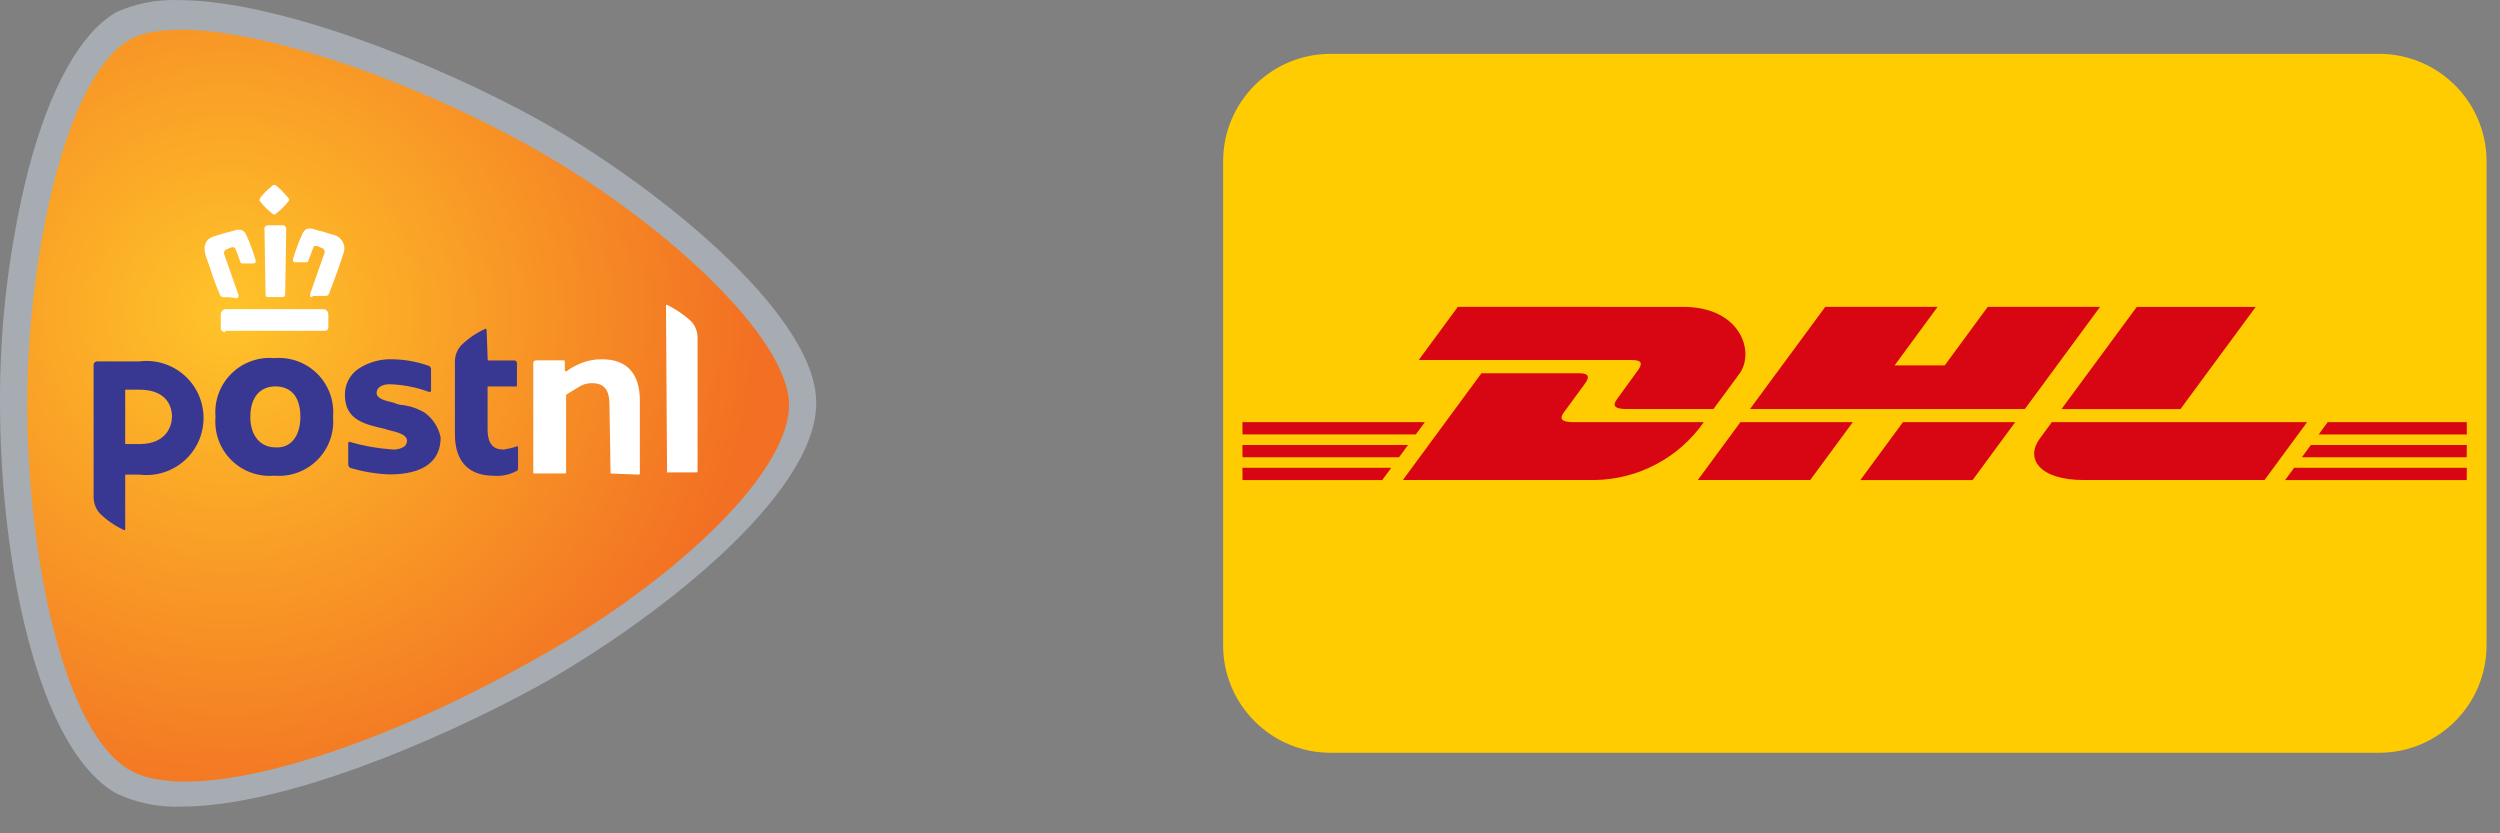
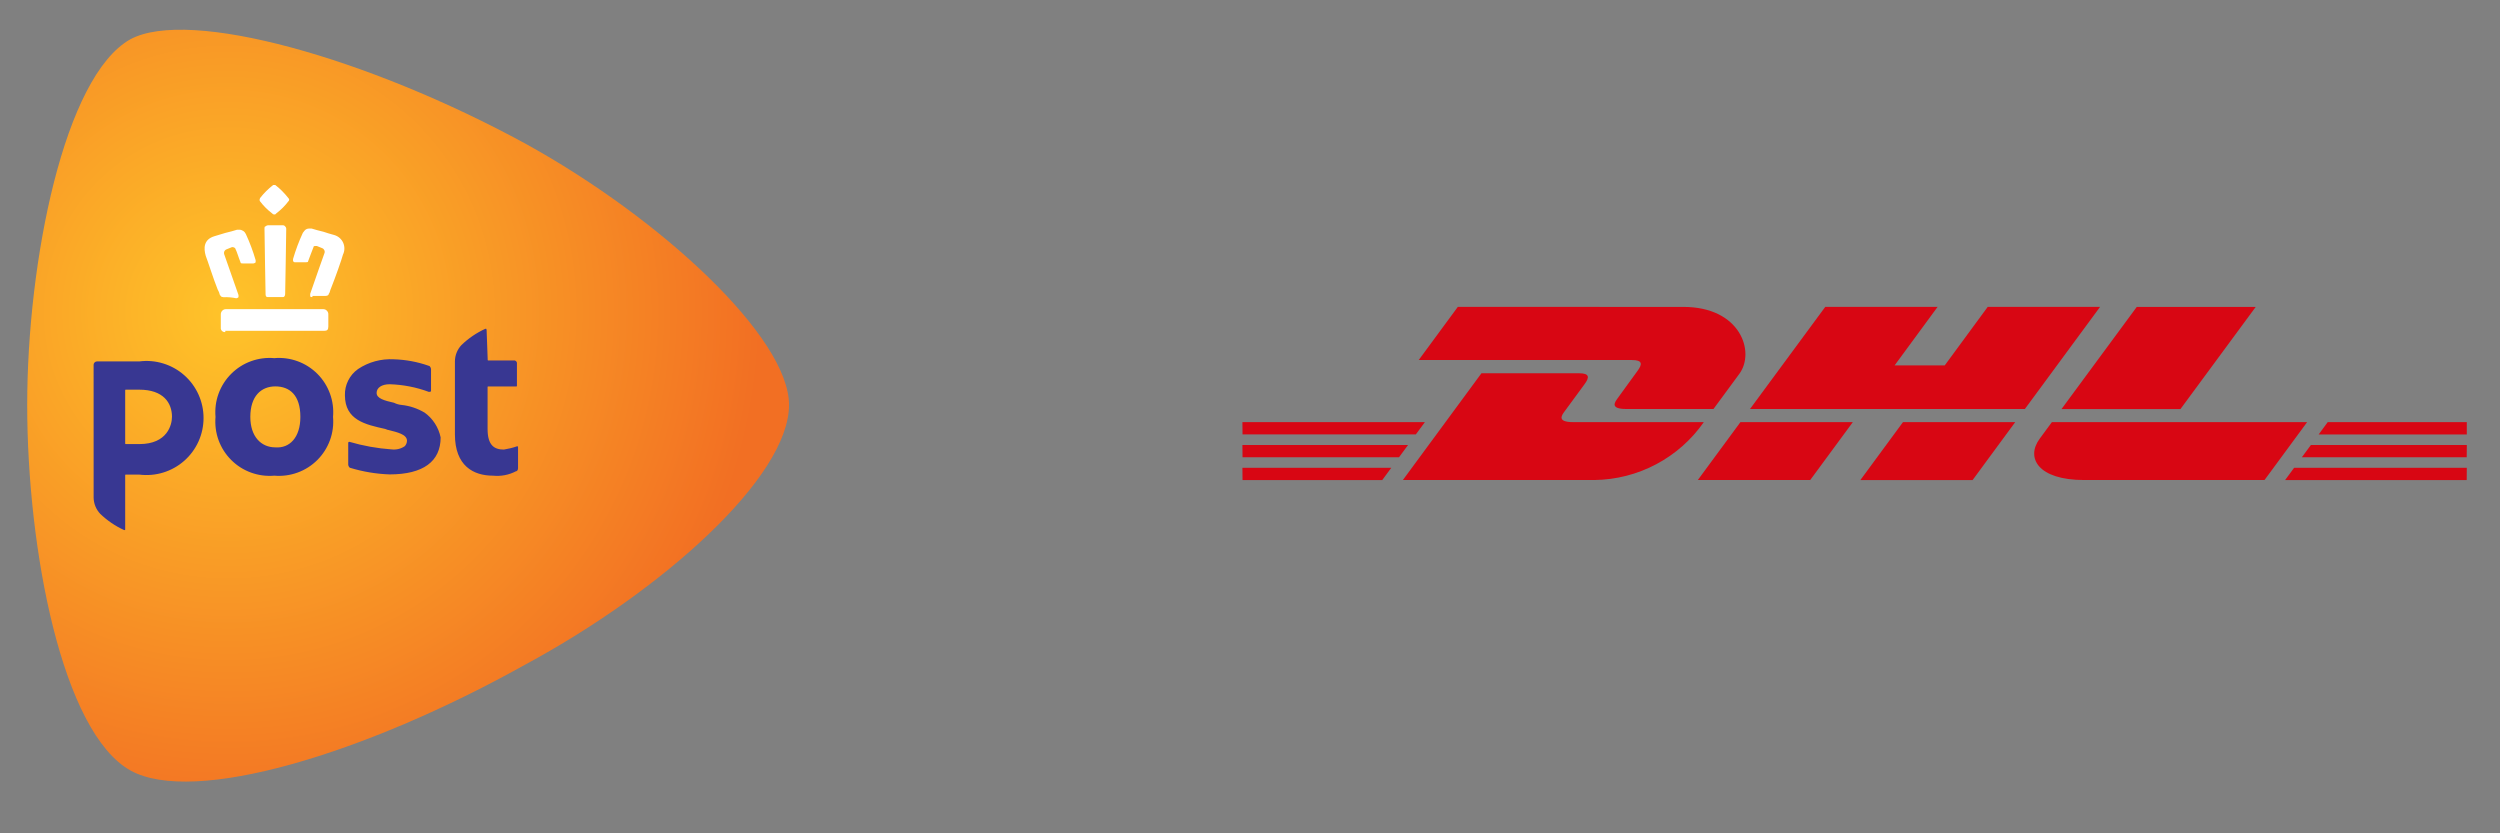
<svg xmlns="http://www.w3.org/2000/svg" width="100%" height="100%" viewBox="0 0 93 31" version="1.1" xml:space="preserve" style="fill-rule:evenodd;clip-rule:evenodd;stroke-linejoin:round;stroke-miterlimit:2;">
  <rect x="0" y="0" width="93" height="31" fill="#808080" stroke="none" />
-   <path d="M6.64,0.004C10.284,0.004 16.154,2.312 20.04,4.457C24.332,6.846 30.364,11.664 30.364,14.984C30.364,18.506 24.17,23.203 20.04,25.51C16.275,27.575 10.526,30.004 6.761,30.004C5.924,30.041 5.091,29.874 4.332,29.518C1.377,27.858 0,20.814 0,14.984C-0.011,12.063 0.342,9.153 1.053,6.32C1.862,3.243 3,1.219 4.332,0.449C5.057,0.126 5.847,-0.026 6.64,0.004Z" style="fill:rgb(166,172,178);fill-rule:nonzero;" />
  <path d="M29.352,15.064C29.352,12.554 24.615,8.141 19.552,5.347C13.682,2.147 7.042,0.286 4.852,1.46C2.389,2.837 1.012,9.72 1.012,15.064C1.012,20.449 2.312,27.25 4.858,28.664C7.206,29.964 13.558,28.057 19.514,24.737C24.696,21.944 29.352,17.737 29.352,15.061" style="fill:url(#_Radial1);fill-rule:nonzero;" />
-   <path d="M22.712,17.615L22.672,15.064C22.672,14.497 22.472,14.254 22.024,14.254C21.836,14.251 21.652,14.308 21.498,14.416C21.298,14.537 21.174,14.616 21.098,14.659L21.058,14.699L21.058,17.573C21.058,17.584 21.054,17.594 21.047,17.601C21.039,17.609 21.029,17.613 21.018,17.613L19.878,17.613C19.868,17.613 19.857,17.609 19.85,17.601C19.842,17.594 19.838,17.584 19.838,17.573L19.838,13.526C19.836,13.509 19.837,13.493 19.843,13.477C19.848,13.461 19.857,13.447 19.869,13.435C19.88,13.423 19.895,13.415 19.91,13.409C19.926,13.404 19.943,13.403 19.959,13.405L20.971,13.405C20.982,13.405 20.992,13.409 21,13.417C21.007,13.424 21.011,13.434 21.011,13.445L21.011,13.769C21.011,13.78 21.015,13.79 21.023,13.797C21.03,13.805 21.041,13.809 21.051,13.809L21.091,13.809L21.131,13.769C21.271,13.673 21.42,13.591 21.576,13.526C21.833,13.418 22.108,13.363 22.386,13.364C23.317,13.364 23.803,13.89 23.803,14.902L23.803,17.615C23.803,17.626 23.799,17.636 23.792,17.643C23.784,17.651 23.774,17.655 23.763,17.655L22.71,17.615M24.815,17.615L24.775,11.38C24.775,11.34 24.775,11.34 24.815,11.34C25.139,11.499 25.439,11.704 25.706,11.947C25.861,12.111 25.948,12.328 25.949,12.554L25.949,17.534C25.949,17.545 25.945,17.555 25.938,17.562C25.93,17.57 25.92,17.574 25.909,17.574L24.818,17.574" style="fill:white;fill-rule:nonzero;" />
  <path d="M12.389,15.509C12.415,15.802 12.376,16.098 12.275,16.375C12.174,16.651 12.014,16.903 11.806,17.111C11.597,17.319 11.346,17.48 11.069,17.58C10.792,17.681 10.497,17.72 10.203,17.695C9.91,17.72 9.614,17.681 9.337,17.58C9.06,17.48 8.809,17.319 8.601,17.111C8.392,16.903 8.232,16.651 8.131,16.375C8.03,16.098 7.992,15.802 8.017,15.509C7.992,15.215 8.03,14.919 8.131,14.643C8.232,14.366 8.392,14.114 8.601,13.906C8.809,13.698 9.06,13.537 9.337,13.437C9.614,13.336 9.91,13.297 10.203,13.323C10.497,13.297 10.792,13.336 11.069,13.437C11.346,13.537 11.597,13.698 11.806,13.906C12.014,14.114 12.174,14.366 12.275,14.643C12.376,14.919 12.415,15.215 12.389,15.509ZM11.174,15.509C11.174,14.698 10.774,14.374 10.243,14.374C9.712,14.374 9.312,14.739 9.312,15.509C9.312,16.238 9.712,16.642 10.243,16.642C10.769,16.683 11.174,16.279 11.174,15.509ZM18.097,12.27C18.097,12.23 18.097,12.23 18.057,12.23C17.728,12.379 17.426,12.585 17.166,12.836C17.011,13.001 16.924,13.218 16.923,13.444L16.923,16.157C16.923,17.331 17.611,17.695 18.34,17.695C18.633,17.725 18.929,17.669 19.19,17.533C19.23,17.533 19.271,17.493 19.271,17.412L19.271,16.642C19.271,16.603 19.271,16.603 19.231,16.603C19.073,16.658 18.911,16.698 18.745,16.724C18.381,16.724 18.138,16.562 18.138,15.955L18.138,14.416C18.138,14.376 18.138,14.376 18.178,14.376L19.19,14.376C19.23,14.376 19.23,14.376 19.23,14.336L19.23,13.53C19.233,13.513 19.231,13.496 19.226,13.481C19.221,13.465 19.212,13.451 19.2,13.439C19.188,13.427 19.174,13.418 19.158,13.413C19.142,13.408 19.126,13.406 19.109,13.409L18.182,13.409C18.142,13.409 18.142,13.409 18.142,13.368L18.102,12.275M3.482,13.566C3.484,13.534 3.497,13.504 3.52,13.482C3.542,13.46 3.572,13.446 3.603,13.445L5.182,13.445C5.481,13.406 5.785,13.432 6.073,13.521C6.361,13.609 6.627,13.758 6.853,13.957C7.079,14.156 7.26,14.401 7.384,14.676C7.508,14.95 7.572,15.248 7.572,15.55C7.572,15.851 7.508,16.149 7.384,16.423C7.26,16.698 7.079,16.943 6.853,17.142C6.627,17.341 6.361,17.49 6.073,17.578C5.785,17.667 5.481,17.693 5.182,17.655L4.697,17.655C4.657,17.655 4.657,17.655 4.657,17.695L4.657,19.679C4.657,19.719 4.657,19.719 4.617,19.719C4.288,19.569 3.986,19.363 3.726,19.112C3.571,18.947 3.485,18.73 3.483,18.505L3.482,13.566ZM6.398,15.509C6.398,14.983 6.074,14.496 5.183,14.496L4.697,14.496C4.657,14.496 4.657,14.496 4.657,14.537L4.657,16.48C4.657,16.52 4.657,16.52 4.697,16.52L5.182,16.52C6.235,16.52 6.397,15.791 6.397,15.508L6.398,15.509ZM15.791,15.347C15.531,15.193 15.242,15.096 14.941,15.064C14.842,15.055 14.746,15.028 14.658,14.983C14.294,14.902 14.01,14.82 14.01,14.618C14.01,14.416 14.21,14.294 14.496,14.294C14.994,14.309 15.486,14.404 15.953,14.578C15.993,14.578 16.034,14.578 16.034,14.538L16.034,13.73C16.034,13.69 15.994,13.609 15.953,13.609C15.535,13.461 15.096,13.379 14.653,13.366C14.18,13.339 13.711,13.466 13.317,13.73C13.163,13.839 13.037,13.985 12.953,14.155C12.868,14.324 12.826,14.512 12.831,14.701C12.831,15.633 13.6,15.794 14.331,15.957C14.452,15.996 14.412,15.996 14.452,15.996C14.776,16.078 15.14,16.159 15.14,16.397C15.138,16.471 15.109,16.542 15.059,16.597C14.918,16.695 14.745,16.738 14.573,16.718C14.038,16.681 13.509,16.586 12.994,16.435C12.984,16.435 12.973,16.439 12.966,16.446C12.958,16.454 12.954,16.464 12.954,16.475L12.954,17.285C12.954,17.325 12.994,17.406 13.035,17.406C13.508,17.549 13.998,17.631 14.492,17.648C15.747,17.648 16.392,17.163 16.392,16.272C16.314,15.896 16.098,15.563 15.785,15.341" style="fill:rgb(56,55,146);fill-rule:nonzero;" />
  <path d="M8.381,12.352C8.359,12.355 8.336,12.353 8.314,12.346C8.292,12.338 8.273,12.326 8.257,12.31C8.24,12.294 8.228,12.275 8.221,12.253C8.213,12.231 8.211,12.208 8.214,12.186L8.214,11.7C8.213,11.673 8.217,11.647 8.227,11.622C8.236,11.597 8.251,11.574 8.27,11.556C8.289,11.537 8.311,11.522 8.336,11.512C8.361,11.503 8.388,11.499 8.414,11.5L12.014,11.5C12.041,11.499 12.067,11.503 12.092,11.512C12.117,11.522 12.14,11.537 12.158,11.556C12.177,11.574 12.192,11.597 12.202,11.622C12.211,11.647 12.216,11.673 12.214,11.7L12.214,12.145C12.214,12.266 12.174,12.307 12.052,12.307L8.381,12.307M11.62,11.052C11.58,11.052 11.539,11.052 11.539,11.012L11.539,10.931C11.66,10.567 12.065,9.431 12.065,9.431C12.074,9.412 12.078,9.393 12.079,9.372C12.079,9.352 12.076,9.332 12.068,9.313C12.06,9.295 12.049,9.278 12.035,9.263C12.02,9.249 12.003,9.238 11.984,9.231L11.784,9.15L11.744,9.15C11.704,9.15 11.663,9.15 11.663,9.19C11.582,9.39 11.542,9.514 11.463,9.716C11.463,9.756 11.423,9.756 11.382,9.756L10.982,9.756C10.942,9.756 10.942,9.756 10.901,9.716L10.901,9.635C10.998,9.302 11.12,8.977 11.265,8.663C11.305,8.623 11.346,8.501 11.508,8.501L11.589,8.501C11.71,8.541 11.872,8.582 12.034,8.622C12.155,8.662 12.277,8.703 12.434,8.743C12.507,8.764 12.575,8.8 12.632,8.85C12.69,8.9 12.736,8.962 12.767,9.032C12.797,9.101 12.813,9.177 12.811,9.253C12.81,9.329 12.792,9.404 12.758,9.472C12.718,9.634 12.475,10.322 12.313,10.727C12.273,10.808 12.273,10.889 12.232,10.927C12.232,10.967 12.192,11.008 12.111,11.008L11.625,11.008L11.62,11.052ZM9.96,11.052C9.879,11.052 9.879,10.971 9.879,10.931C9.879,10.891 9.839,8.785 9.839,8.502C9.839,8.462 9.839,8.421 9.879,8.421C9.901,8.399 9.93,8.385 9.96,8.381L10.527,8.381C10.567,8.381 10.567,8.381 10.608,8.421C10.631,8.442 10.645,8.471 10.648,8.502C10.648,8.785 10.608,10.891 10.608,10.931C10.608,10.931 10.608,11.052 10.527,11.052L9.96,11.052ZM8.3,11.052C8.219,11.052 8.219,11.012 8.179,10.971C8.163,10.9 8.136,10.833 8.098,10.771C7.936,10.371 7.734,9.718 7.653,9.516C7.572,9.233 7.572,8.909 7.977,8.787C8.098,8.747 8.26,8.706 8.377,8.666C8.539,8.626 8.701,8.585 8.822,8.545L8.903,8.545C8.955,8.546 9.005,8.562 9.048,8.591C9.091,8.619 9.125,8.66 9.146,8.707C9.292,9.021 9.413,9.346 9.51,9.679L9.51,9.76C9.488,9.782 9.46,9.796 9.429,9.8L9.029,9.8C8.989,9.8 8.948,9.8 8.948,9.76C8.867,9.56 8.827,9.396 8.748,9.234C8.726,9.212 8.698,9.198 8.667,9.194L8.627,9.194L8.427,9.275C8.408,9.282 8.391,9.293 8.377,9.307C8.362,9.322 8.351,9.339 8.343,9.357C8.336,9.376 8.332,9.396 8.333,9.416C8.333,9.437 8.338,9.456 8.346,9.475C8.346,9.475 8.746,10.609 8.872,10.975L8.872,11.056C8.85,11.078 8.822,11.092 8.791,11.096C8.631,11.062 8.468,11.049 8.305,11.056L8.3,11.052ZM10.2,7.975C10.16,7.975 10.16,7.975 10.119,7.935C9.951,7.807 9.802,7.658 9.674,7.49C9.674,7.49 9.634,7.45 9.674,7.369C9.815,7.187 9.979,7.024 10.16,6.883L10.241,6.883C10.423,7.024 10.586,7.187 10.727,7.369C10.737,7.376 10.744,7.385 10.749,7.396C10.755,7.406 10.757,7.418 10.757,7.429C10.757,7.441 10.755,7.453 10.749,7.463C10.744,7.474 10.737,7.483 10.727,7.49C10.6,7.658 10.45,7.807 10.282,7.935C10.243,7.979 10.243,7.979 10.202,7.979L10.2,7.975Z" style="fill:white;fill-rule:nonzero;" />
-   <path d="M88.5,2.003L49.5,2.003C47.291,2.003 45.5,3.794 45.5,6.003L45.5,24.003C45.5,26.212 47.291,28.003 49.5,28.003L88.5,28.003C90.709,28.003 92.5,26.212 92.5,24.003L92.5,6.003C92.5,3.794 90.709,2.003 88.5,2.003Z" style="fill:rgb(255,203,1);fill-rule:nonzero;" />
-   <path d="M54.231,11.416L52.776,13.393L60.706,13.393C61.106,13.393 61.106,13.544 60.906,13.811C60.706,14.078 60.374,14.548 60.171,14.823C60.071,14.962 59.882,15.215 60.498,15.215L63.741,15.215L64.702,13.909C65.302,13.1 64.754,11.417 62.623,11.417L54.231,11.416Z" style="fill:rgb(216,6,19);fill-rule:nonzero;" />
+   <path d="M54.231,11.416L52.776,13.393L60.706,13.393C61.106,13.393 61.106,13.544 60.906,13.811C60.706,14.078 60.374,14.548 60.171,14.823C60.071,14.962 59.882,15.215 60.498,15.215L63.741,15.215L64.702,13.909C65.302,13.1 64.754,11.417 62.623,11.417Z" style="fill:rgb(216,6,19);fill-rule:nonzero;" />
  <path d="M52.187,17.857L55.11,13.885L58.737,13.885C59.137,13.885 59.137,14.037 58.937,14.303L58.197,15.311C58.097,15.45 57.908,15.703 58.524,15.703L63.382,15.703C62.924,16.359 62.316,16.897 61.609,17.271C60.902,17.646 60.115,17.846 59.315,17.857L52.187,17.857ZM68.925,15.703L67.34,17.857L63.159,17.857L64.744,15.703L68.925,15.703ZM75.325,15.215L65.1,15.215L67.9,11.415L72.079,11.415L70.479,13.593L72.344,13.593L73.944,11.415L78.123,11.415L75.325,15.215ZM74.966,15.703L73.381,17.858L69.206,17.858L70.791,15.703L74.966,15.703ZM46.218,16.553L52.38,16.553L52.044,17.01L46.222,17.01L46.218,16.553ZM46.218,15.703L53.006,15.703L52.669,16.16L46.222,16.16L46.218,15.703ZM46.218,17.403L51.755,17.403L51.42,17.858L46.222,17.858L46.218,17.403ZM91.761,17.01L85.629,17.01L85.966,16.553L91.766,16.553L91.761,17.01ZM91.761,17.858L85.006,17.858L85.34,17.403L91.765,17.403L91.761,17.858ZM86.591,15.703L91.765,15.703L91.765,16.161L86.255,16.161L86.591,15.703ZM83.913,11.417L81.113,15.217L76.688,15.217L79.488,11.417L83.913,11.417ZM76.33,15.703C76.33,15.703 76.025,16.121 75.876,16.321C75.352,17.031 75.815,17.857 77.528,17.857L84.24,17.857L85.825,15.703L76.33,15.703Z" style="fill:rgb(216,6,19);fill-rule:nonzero;" />
  <defs>
    <radialGradient id="_Radial1" cx="0" cy="0" r="1" gradientUnits="userSpaceOnUse" gradientTransform="matrix(19.888,0,0,19.886,8.476,11.595)">
      <stop offset="0" style="stop-color:rgb(255,196,41);stop-opacity:1" />
      <stop offset="1" style="stop-color:rgb(242,111,35);stop-opacity:1" />
    </radialGradient>
  </defs>
</svg>